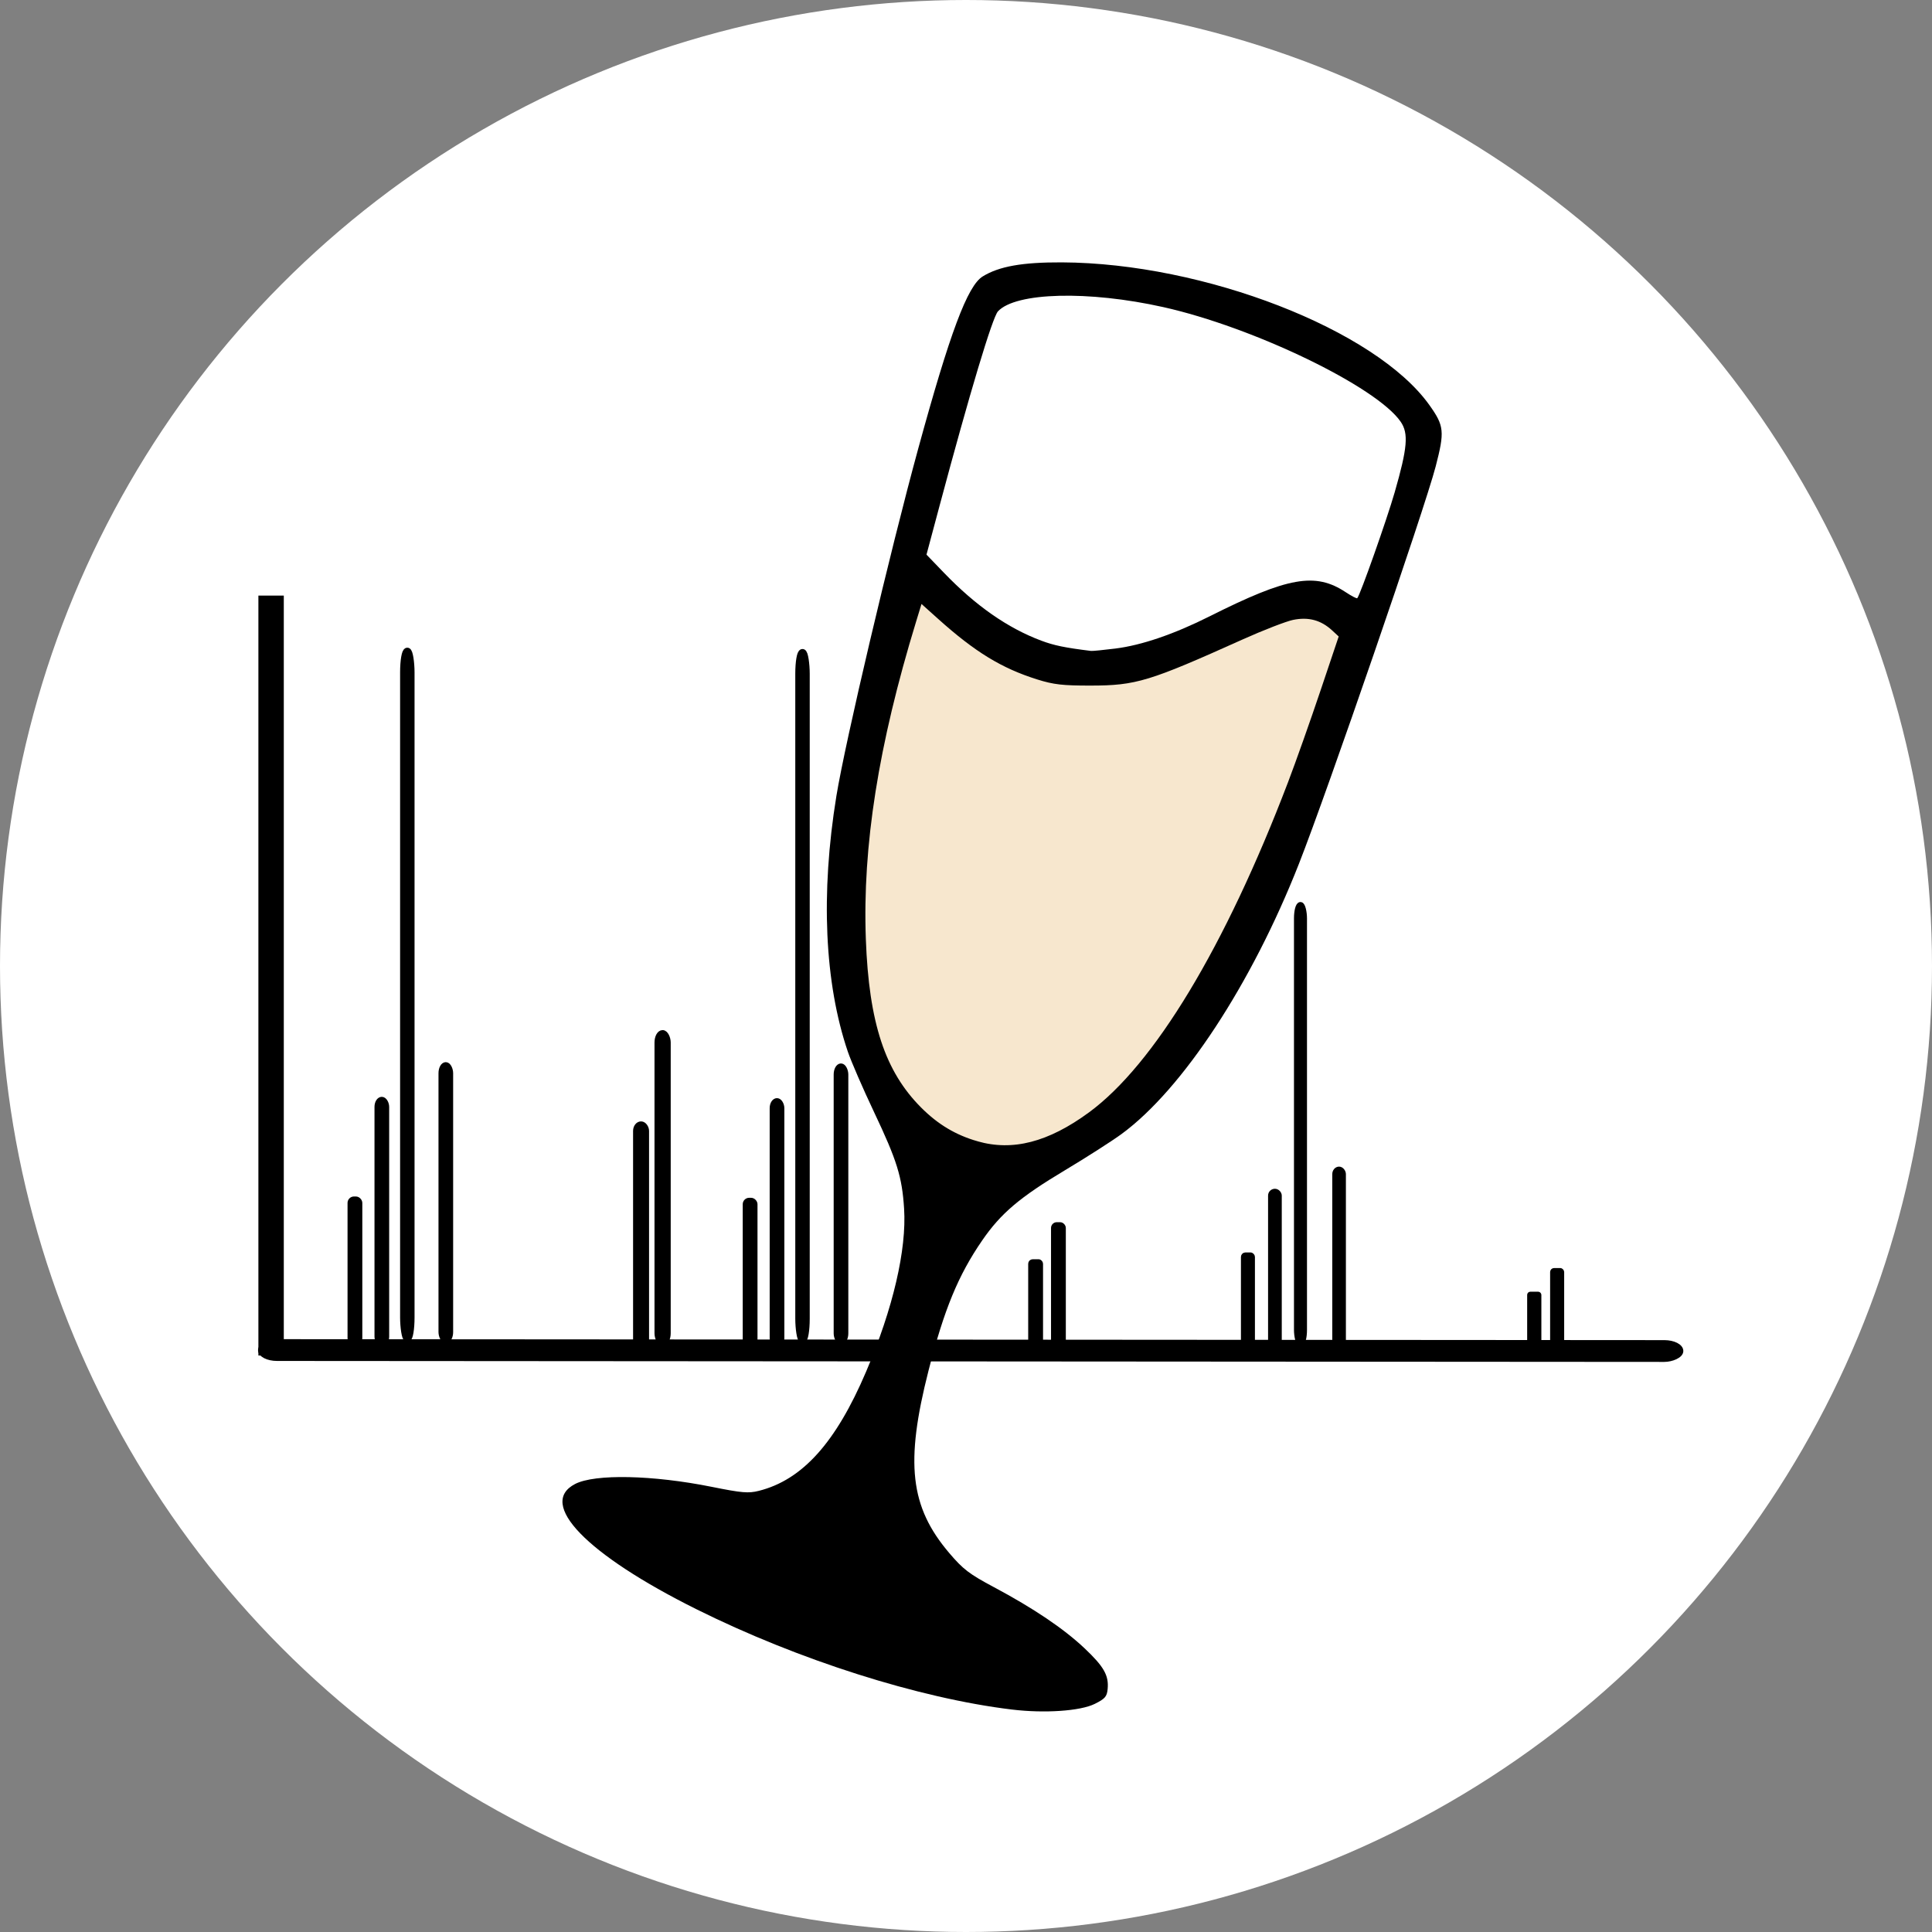
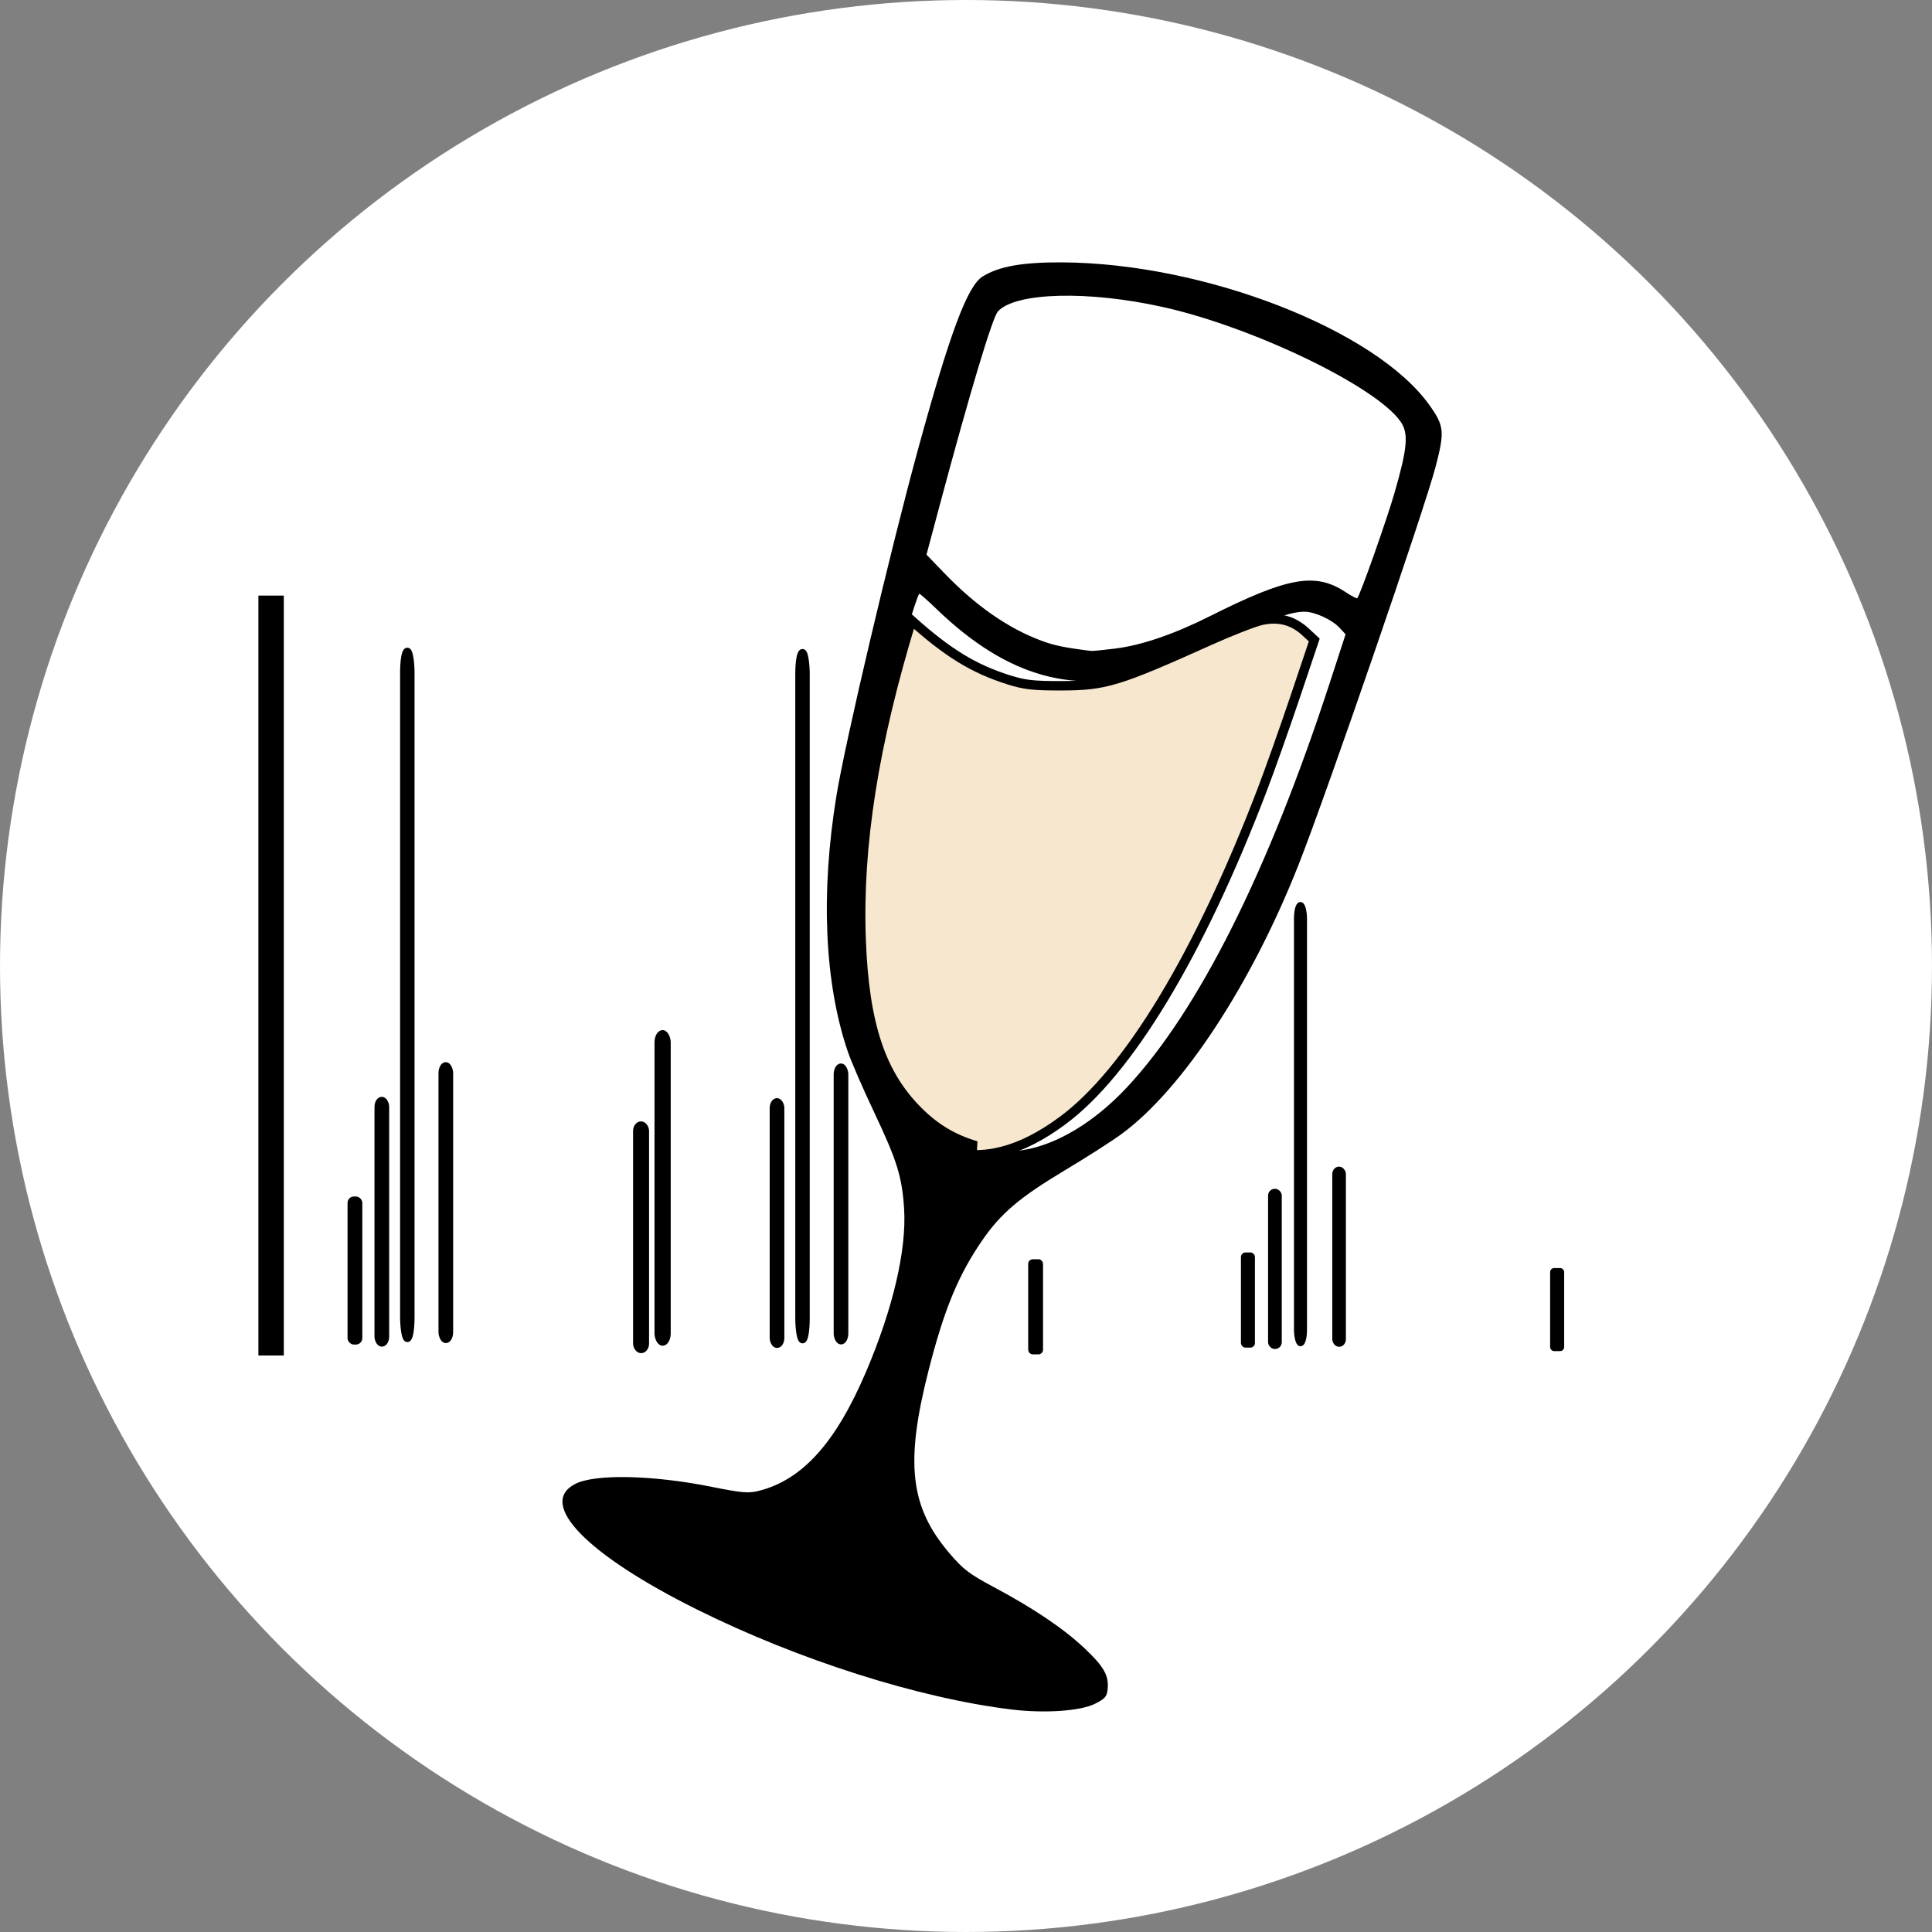
<svg xmlns="http://www.w3.org/2000/svg" xmlns:ns1="http://sodipodi.sourceforge.net/DTD/sodipodi-0.dtd" xmlns:ns2="http://www.inkscape.org/namespaces/inkscape" version="1.1" id="svg192" width="731.896" height="731.896" viewBox="0 0 731.896 731.896" ns1:docname="image-7.png" ns2:export-filename="bevtest-logo-background.svg" ns2:export-xdpi="96" ns2:export-ydpi="96">
  <rect x="0" y="0" width="731.896" height="731.896" fill="#808080" stroke="none" />
  <defs id="defs196" />
  <ns1:namedview id="namedview194" pagecolor="#ffffff" bordercolor="#000000" borderopacity="0.25" ns2:showpageshadow="2" ns2:pageopacity="0.0" ns2:pagecheckerboard="0" ns2:deskcolor="#d1d1d1" showgrid="false" />
  <g ns2:groupmode="layer" ns2:label="Image" id="g198" transform="translate(46.286,46.286)">
    <circle style="fill:#ffffff;fill-opacity:1;stroke:none;stroke-width:3.7;stroke-opacity:1" id="path22842" cx="319.662" cy="319.662" r="365.948" />
    <path style="fill:#000000" d="m 337,601.331 c -35.231,-4.272 -80.933,-18.812 -119.5,-38.016 -41.63,-20.73 -60.283,-40 -45.912,-47.432 7.479,-3.868 29.373,-3.41 51.721,1.082 11.483,2.308 13.923,2.516 17.868,1.523 16.495,-4.154 29.187,-18.256 40.644,-45.161 10.209,-23.977 15.388,-46.212 14.388,-61.775 -0.776,-12.069 -2.689,-18.212 -11.394,-36.58 -4.182,-8.824 -8.643,-19.1 -9.914,-22.835 -8.845,-26.005 -10.362,-59.852 -4.341,-96.866 3.327,-20.455 20.318,-92.571 31.03,-131.706 12.008,-43.87 18.635,-61.567 24.384,-65.12 6.197,-3.83 15.059,-5.405 30.026,-5.336 53.812,0.248 118.817,25.483 139.19,54.034 5.63,7.89 5.847,9.992 2.398,23.286 -4.138,15.95 -40.959,122.938 -51.796,150.5 -17.906,45.542 -44.081,85.419 -67.204,102.385 -3.623,2.658 -13.272,8.834 -21.442,13.724 -17.136,10.256 -24.267,16.301 -31.335,26.563 -9.085,13.191 -14.427,26.144 -20.34,49.32 -8.926,34.987 -7.032,51.647 7.861,69.144 5.236,6.151 7.565,7.931 16.872,12.892 15.039,8.016 26.455,15.713 34.34,23.151 7.348,6.932 9.271,10.316 8.779,15.452 -0.275,2.877 -0.987,3.699 -4.882,5.633 -5.484,2.723 -19.023,3.644 -31.441,2.138 z m 4.423,-211.96 c 12.752,-2.069 26.971,-10.661 39.099,-23.625 27.18,-29.056 53.661,-81.884 77.082,-153.777 l 5.851,-17.959 -2.228,-2.422 c -2.857,-3.107 -9.36,-6.108 -13.296,-6.137 -5.288,-0.038 -13.372,2.883 -30.561,11.042 -9.146,4.341 -20.621,9.228 -25.5,10.858 -30.493,10.192 -56.39,3.072 -83.372,-22.923 -3.455,-3.328 -6.399,-5.927 -6.543,-5.775 -1.029,1.085 -8.233,25.122 -11.472,38.276 -7.975,32.392 -11.341,57.686 -11.309,85 0.04,34.481 6.07,56.308 19.668,71.186 9.533,10.431 19.957,15.528 35.156,17.19 0.55,0.06 3.89,-0.36 7.423,-0.933 z M 376.29,199.396 c 9.937,-1.246 22.243,-5.458 35.71,-12.223 29.676,-14.908 40.001,-16.735 51.512,-9.117 2.216,1.466 4.185,2.487 4.377,2.269 1.13,-1.283 11.186,-29.737 14.158,-40.062 4.859,-16.882 5.328,-22.339 2.299,-26.761 -9.102,-13.289 -55.745,-35.818 -89.964,-43.453 -28.354,-6.327 -55.889,-5.618 -62.609,1.612 -2.086,2.245 -10.645,30.741 -22.142,73.718 l -4.935,18.45 6.651,6.903 c 12.029,12.483 24.122,20.919 36.809,25.676 4.883,1.831 8.944,2.669 18.868,3.895 0.564,0.07 4.733,-0.338 9.263,-0.906 z" id="path381" />
-     <path style="display:inline;fill:#f7e7ce;fill-opacity:1;stroke:#000000;stroke-width:3.568;stroke-opacity:1" d="m 323.519,387.773 c -8.561,-2.46 -15.552,-6.641 -22.117,-13.227 -14.077,-14.122 -20.283,-32.92 -21.465,-65.009 -1.307,-35.488 4.783,-74.01 19.097,-120.795 l 2.882,-9.419 8.433,7.561 c 13.775,12.351 23.618,18.37 36.82,22.515 6.035,1.895 9.247,2.26 19.744,2.246 16.872,-0.024 21.485,-1.43 56.8,-17.309 7.904,-3.554 16.65,-6.94 19.436,-7.524 6.403,-1.343 11.777,0.103 16.445,4.424 l 3.316,3.07 -7.132,21.214 c -3.923,11.668 -9.533,27.506 -12.468,35.197 -23.906,62.645 -50.912,107.388 -75.916,125.777 -15.847,11.655 -29.952,15.281 -43.875,11.28 z" id="path529" />
+     <path style="display:inline;fill:#f7e7ce;fill-opacity:1;stroke:#000000;stroke-width:3.568;stroke-opacity:1" d="m 323.519,387.773 c -8.561,-2.46 -15.552,-6.641 -22.117,-13.227 -14.077,-14.122 -20.283,-32.92 -21.465,-65.009 -1.307,-35.488 4.783,-74.01 19.097,-120.795 c 13.775,12.351 23.618,18.37 36.82,22.515 6.035,1.895 9.247,2.26 19.744,2.246 16.872,-0.024 21.485,-1.43 56.8,-17.309 7.904,-3.554 16.65,-6.94 19.436,-7.524 6.403,-1.343 11.777,0.103 16.445,4.424 l 3.316,3.07 -7.132,21.214 c -3.923,11.668 -9.533,27.506 -12.468,35.197 -23.906,62.645 -50.912,107.388 -75.916,125.777 -15.847,11.655 -29.952,15.281 -43.875,11.28 z" id="path529" />
    <rect style="fill:#000000;fill-opacity:1;stroke:#000000;stroke-width:1.546;stroke-dasharray:none" id="rect16119" width="8.076" height="286.331" x="52.375" y="180.113" />
-     <rect style="fill:#000000;fill-opacity:1;stroke:#000000;stroke-width:1.882;stroke-dasharray:none" id="rect16119-3" width="6.37" height="538.062" x="461.928" y="-591.861" ry="6.257" transform="matrix(-0.003,1,-1,-6.9046103e-4,0,0)" />
-     <rect style="fill:#000000;fill-opacity:1;stroke:#000000;stroke-width:1.546;stroke-dasharray:none" id="rect16920" width="4.051" height="54.551" x="235.851" y="408.243" ry="1.67" />
    <rect style="fill:#000000;fill-opacity:1;stroke:#000000;stroke-width:1.912;stroke-dasharray:none" id="rect16920-8" width="3.647" height="92.737" x="246.246" y="370.669" ry="2.839" />
    <rect style="fill:#000000;fill-opacity:1;stroke:#000000;stroke-width:2.762;stroke-dasharray:none" id="rect16920-0" width="2.711" height="260.294" x="256.37" y="200.946" ry="7.968" />
    <rect style="fill:#000000;fill-opacity:1;stroke:#000000;stroke-width:2.002;stroke-dasharray:none" id="rect16920-2" width="3.548" height="104.457" x="270.534" y="357.573" ry="3.198" />
    <rect style="fill:#000000;fill-opacity:1;stroke:#000000;stroke-width:1.278;stroke-dasharray:none" id="rect16920-4" width="4.346" height="34.755" x="343.861" y="431.389" ry="1.064" />
-     <rect style="fill:#000000;fill-opacity:1;stroke:#000000;stroke-width:1.459;stroke-dasharray:none" id="rect16920-83" width="4.146" height="47.504" x="352.603" y="417.444" ry="1.454" />
    <rect style="fill:#000000;fill-opacity:1;stroke:#000000;stroke-width:1.237;stroke-dasharray:none" id="rect16920-9" width="4.063" height="34.808" x="424.436" y="428.795" ry="1.066" />
    <rect style="fill:#000000;fill-opacity:1;stroke:#000000;stroke-width:1.53;stroke-dasharray:none" id="rect16920-8-0" width="3.658" height="59.174" x="434.861" y="404.82" ry="1.811" />
    <rect style="fill:#000000;fill-opacity:1;stroke:#000000;stroke-width:2.21;stroke-dasharray:none" id="rect16920-0-5" width="2.719" height="166.089" x="445.014" y="296.522" ry="5.084" />
    <rect style="fill:#000000;fill-opacity:1;stroke:#000000;stroke-width:1.602;stroke-dasharray:none" id="rect16920-2-2" width="3.559" height="66.652" x="459.219" y="396.463" ry="2.04" />
-     <rect style="fill:#000000;fill-opacity:1;stroke:#000000;stroke-width:1.022;stroke-dasharray:none" id="rect16920-4-2" width="4.358" height="22.176" x="532.758" y="443.564" ry="0.679" />
    <rect style="fill:#000000;fill-opacity:1;stroke:#000000;stroke-width:1.167;stroke-dasharray:none" id="rect16920-83-7" width="4.158" height="30.312" x="541.525" y="434.666" ry="0.928" />
    <rect style="fill:#000000;fill-opacity:1;stroke:#000000;stroke-width:1.546;stroke-dasharray:none" id="rect16920-3" width="4.051" height="54.551" x="86.144" y="407.749" ry="1.67" />
    <rect style="fill:#000000;fill-opacity:1;stroke:#000000;stroke-width:1.912;stroke-dasharray:none" id="rect16920-8-7" width="3.647" height="92.737" x="96.539" y="370.176" ry="2.839" />
    <rect style="fill:#000000;fill-opacity:1;stroke:#000000;stroke-width:2.762;stroke-dasharray:none" id="rect16920-0-9" width="2.711" height="260.294" x="106.664" y="200.452" ry="7.968" />
    <rect style="fill:#000000;fill-opacity:1;stroke:#000000;stroke-width:2.002;stroke-dasharray:none" id="rect16920-2-0" width="3.548" height="104.457" x="120.828" y="357.079" ry="3.198" />
    <rect style="fill:#000000;fill-opacity:1;stroke:#000000;stroke-width:1.952;stroke-dasharray:none" id="rect16920-4-23" width="4.103" height="85.853" x="194.518" y="379.503" ry="2.628" />
    <rect style="fill:#000000;fill-opacity:1;stroke:#000000;stroke-width:2.229;stroke-dasharray:none" id="rect16920-83-9" width="3.914" height="117.347" x="202.771" y="345.056" ry="3.592" />
  </g>
</svg>